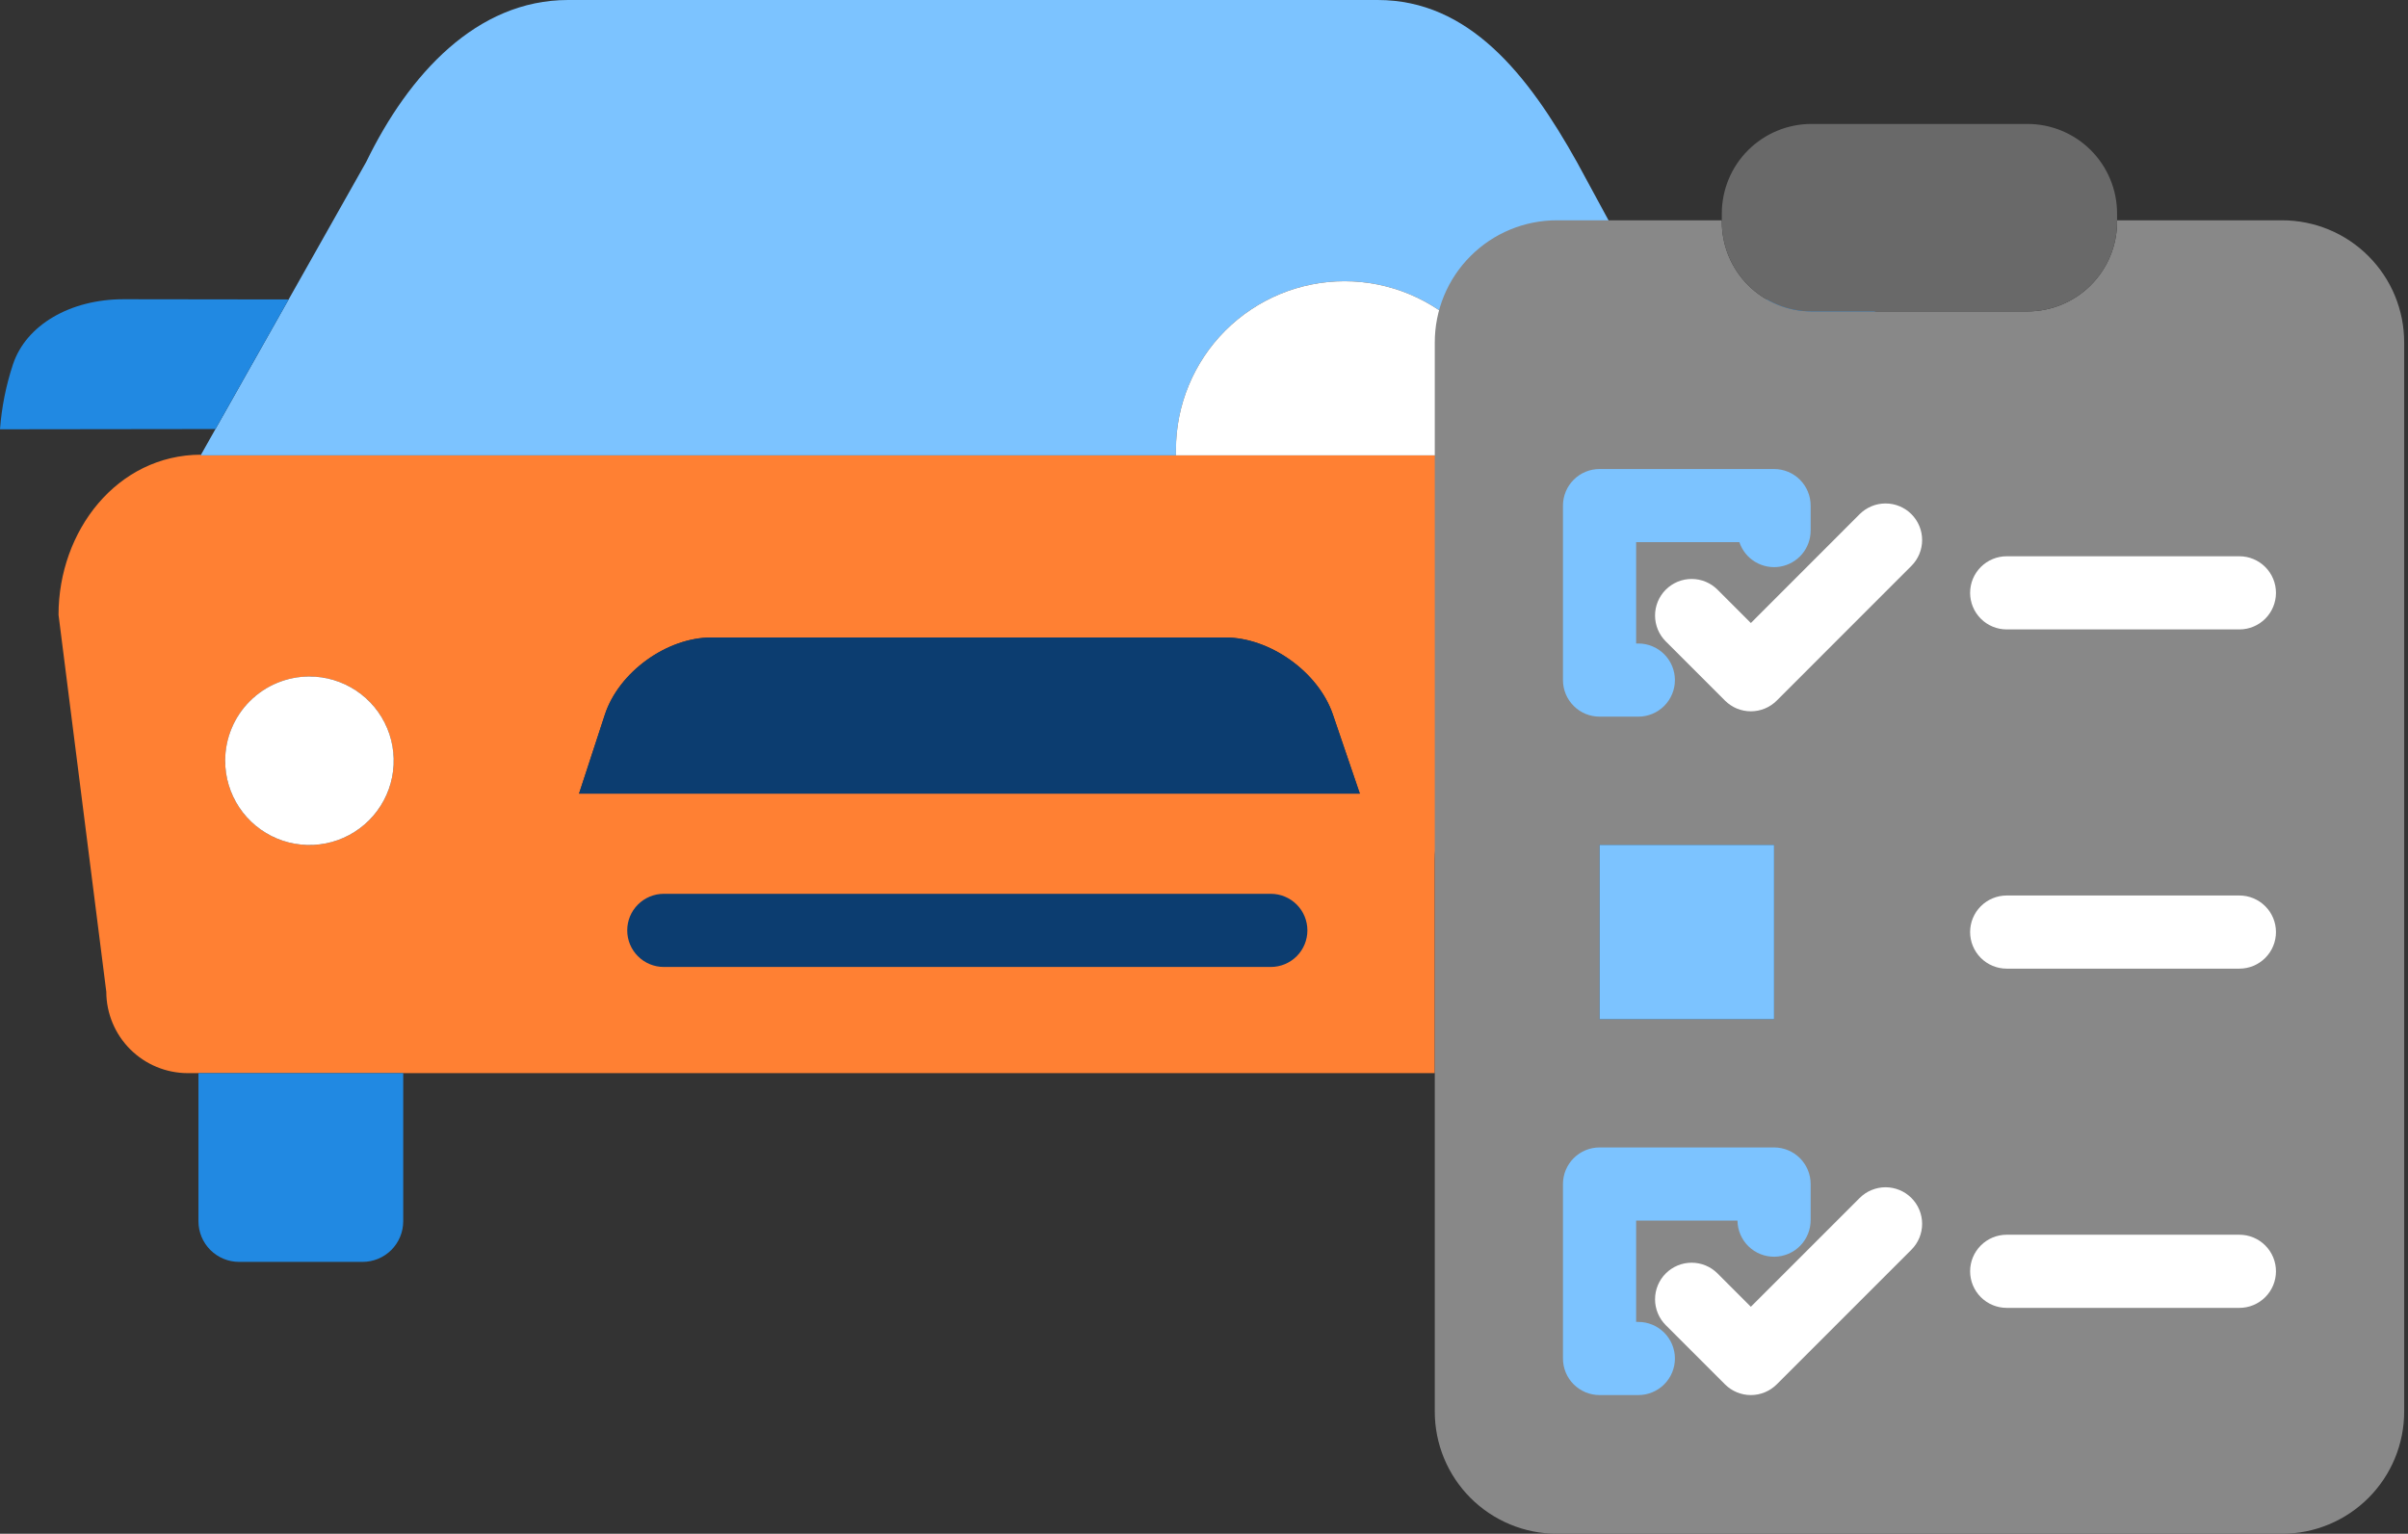
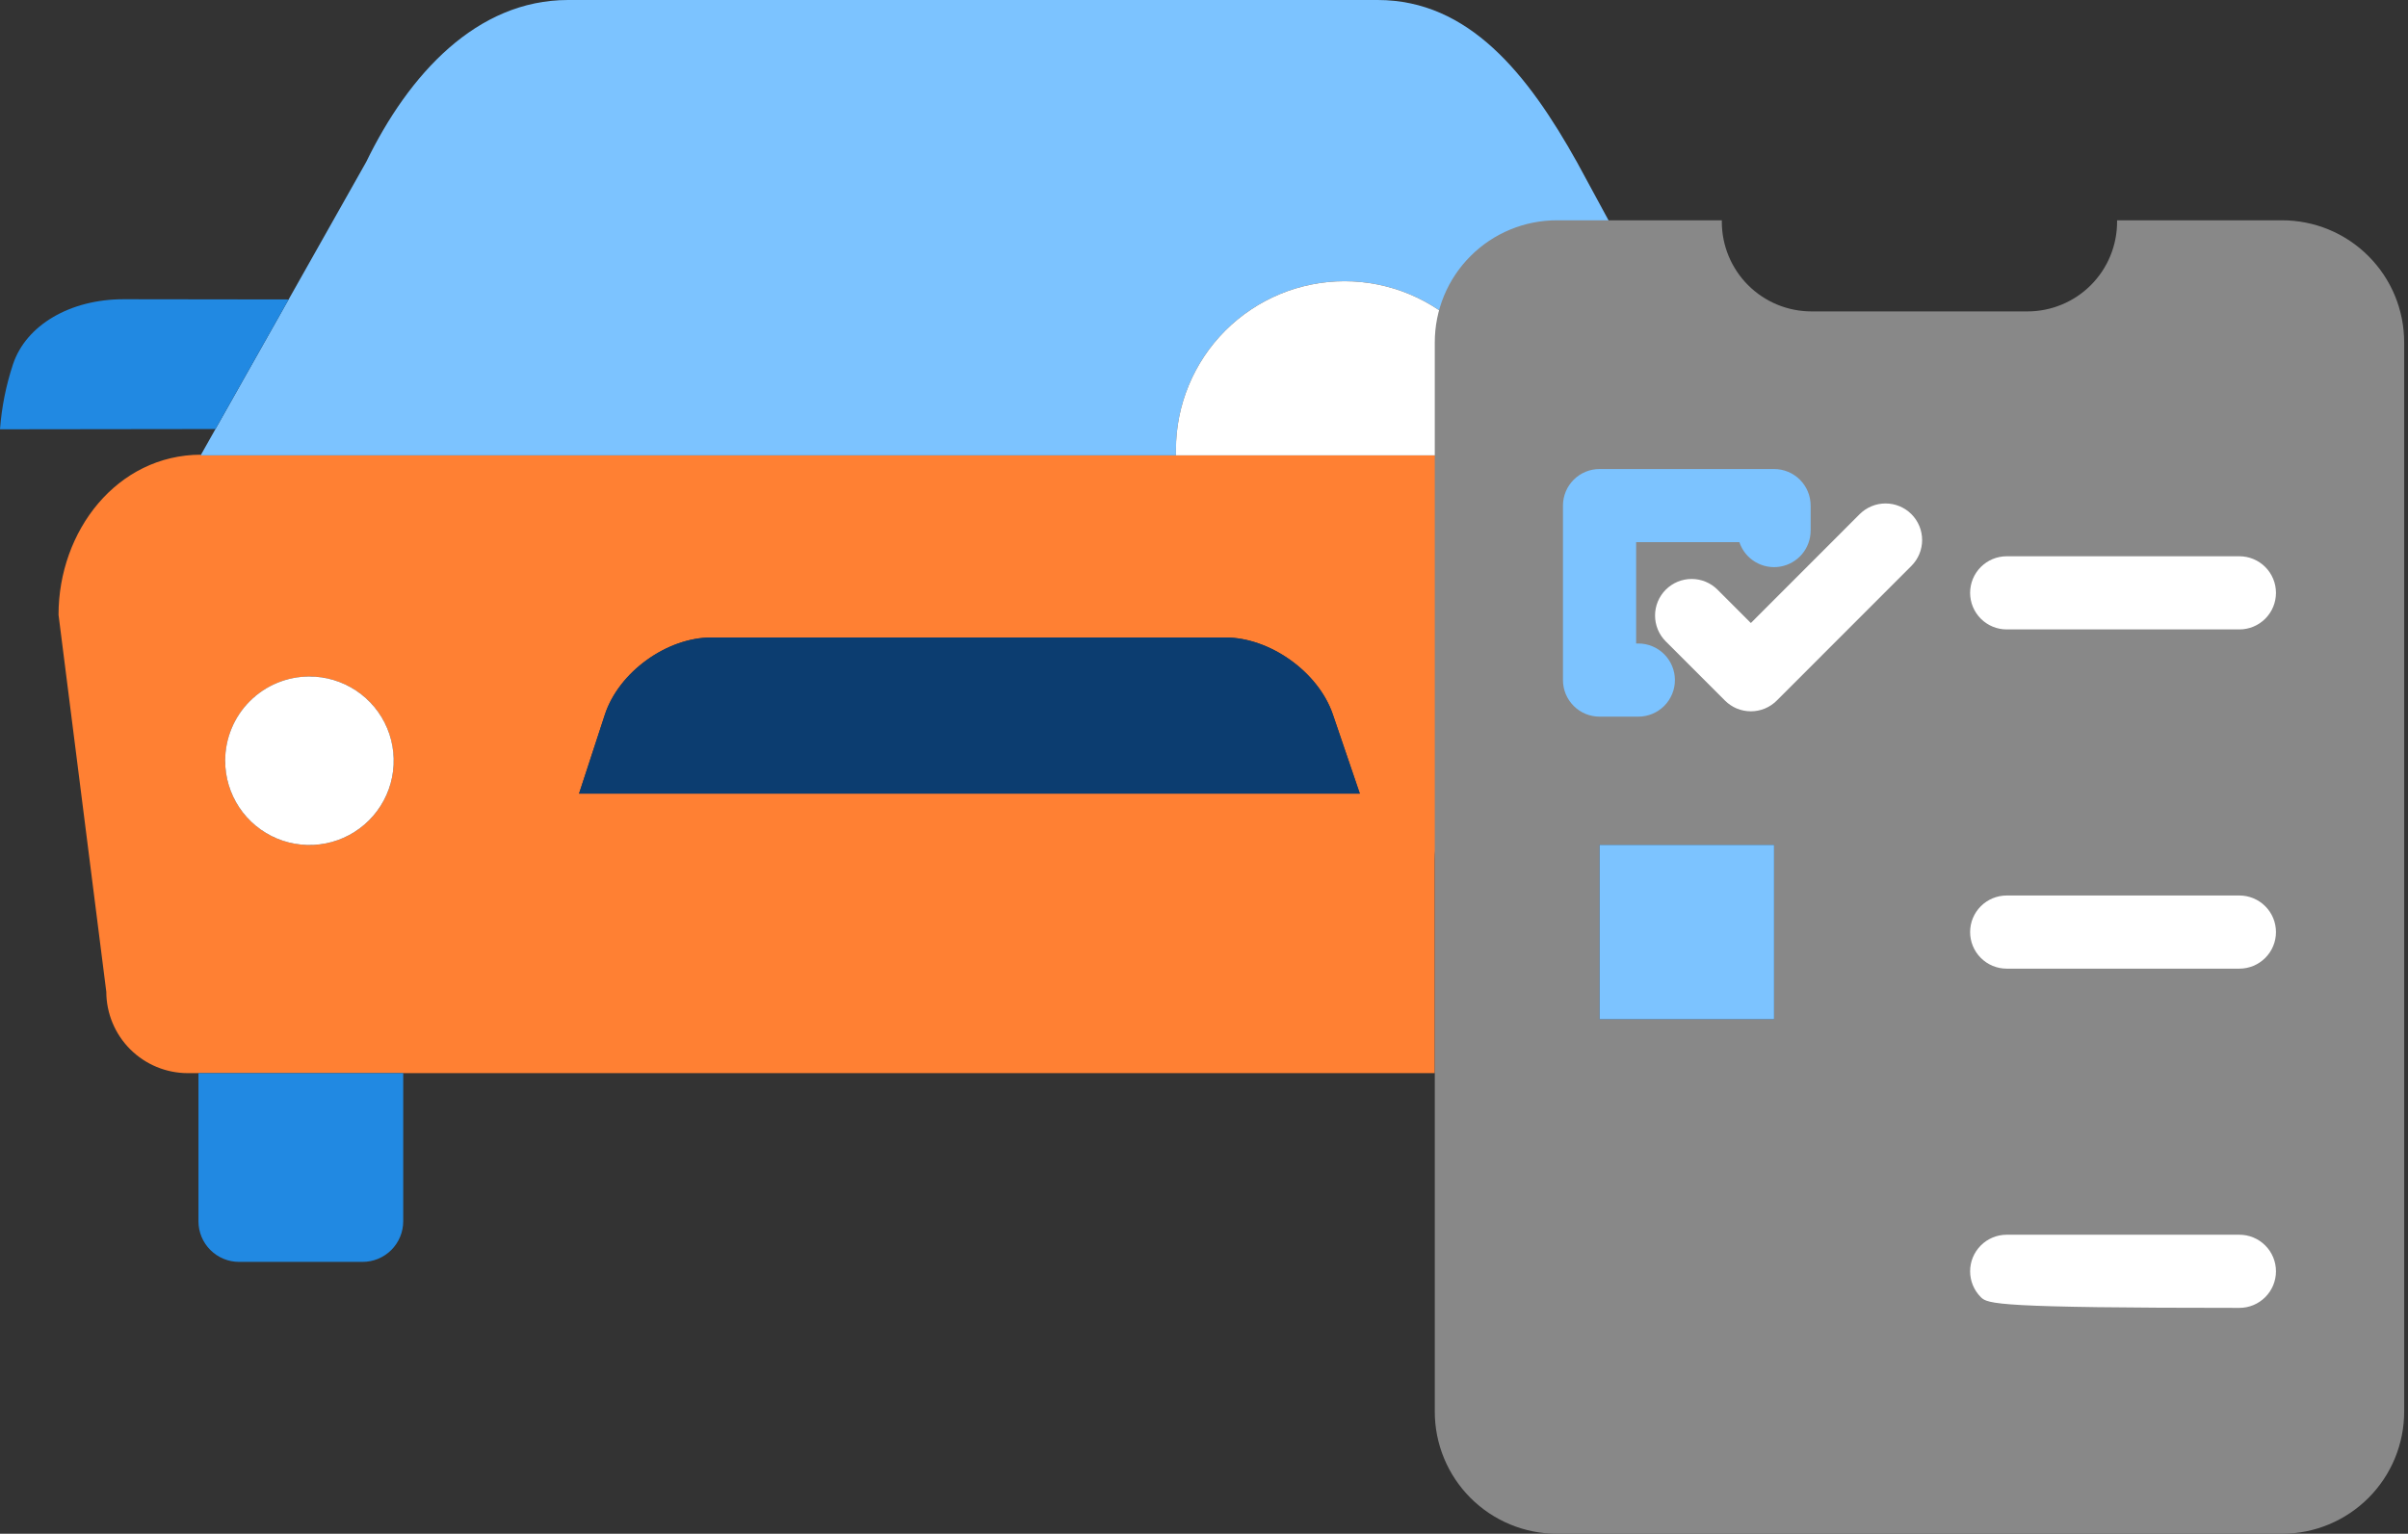
<svg xmlns="http://www.w3.org/2000/svg" width="124" height="79" viewBox="0 0 124 79" fill="none">
  <rect x="0" y="0" width="124" height="79" fill="#333333" stroke="none" />
-   <path d="M99.842 22.113L88.676 22.118L85.026 15.392L85.029 15.39C85.029 15.39 90.713 15.414 93.477 15.414C96.241 15.414 98.502 16.752 99.172 18.762C99.532 19.847 99.757 20.973 99.842 22.113Z" fill="#2189E2" />
  <path d="M96.825 31.666L96.644 33.033V33.058H93.283C92.058 33.058 90.883 33.545 90.017 34.411C89.151 35.277 88.665 36.451 88.664 37.676V38.021H80.173C79.347 38.02 78.529 38.183 77.766 38.499C77.003 38.815 76.309 39.278 75.725 39.862C75.141 40.447 74.678 41.14 74.362 41.903C74.046 42.666 73.883 43.484 73.883 44.31V55.275H9.662C8.552 55.272 7.489 54.83 6.704 54.045C5.919 53.261 5.477 52.197 5.474 51.087L3.014 31.666C3.014 27.341 6.031 23.428 10.351 23.42L10.332 23.452H89.386V23.455C93.716 23.455 96.825 27.336 96.825 31.666ZM70.024 40.876L68.635 36.799C67.895 34.619 65.403 32.834 63.099 32.834H36.632C34.328 32.834 31.858 34.627 31.145 36.815L29.818 40.876H70.024ZM20.274 39.183C20.274 38.325 20.019 37.486 19.542 36.773C19.065 36.059 18.387 35.503 17.595 35.175C16.802 34.847 15.929 34.761 15.087 34.928C14.246 35.096 13.473 35.509 12.866 36.116C12.259 36.723 11.845 37.496 11.678 38.338C11.511 39.179 11.596 40.052 11.925 40.845C12.253 41.638 12.809 42.316 13.522 42.792C14.236 43.269 15.075 43.524 15.933 43.524C16.503 43.525 17.068 43.412 17.594 43.194C18.121 42.976 18.6 42.656 19.003 42.253C19.406 41.85 19.726 41.371 19.944 40.845C20.162 40.318 20.274 39.753 20.274 39.183Z" fill="#FF8033" />
  <path d="M10.351 23.42L11.094 22.102L14.859 15.43L18.858 8.341C21.052 3.819 24.553 0 29.252 0H70.942C75.641 0 78.679 3.819 81.215 8.367L85.025 15.392L88.675 22.118L89.399 23.453H77.92V23.167C77.92 20.865 77.005 18.656 75.377 17.028C73.749 15.4 71.541 14.485 69.238 14.485C66.935 14.485 64.727 15.4 63.099 17.028C61.47 18.656 60.556 20.865 60.556 23.167V23.453H10.332L10.351 23.42Z" fill="#7CC3FF" />
  <path d="M77.92 23.168V23.453H60.555V23.168C60.555 20.865 61.47 18.657 63.098 17.028C64.727 15.4 66.935 14.485 69.238 14.485C71.54 14.485 73.749 15.4 75.377 17.028C77.005 18.657 77.92 20.865 77.92 23.168Z" fill="white" />
  <path d="M68.636 36.799L70.025 40.877H29.818L31.145 36.816C31.858 34.627 34.329 32.835 36.633 32.835H63.1C65.403 32.835 67.896 34.619 68.636 36.799Z" fill="#0C3D70" />
  <path d="M20.764 55.617V62.903C20.764 63.178 20.71 63.45 20.605 63.704C20.5 63.958 20.345 64.189 20.151 64.384C19.956 64.578 19.726 64.732 19.471 64.838C19.217 64.943 18.945 64.997 18.67 64.997H12.313C12.038 64.997 11.766 64.943 11.512 64.838C11.257 64.732 11.027 64.578 10.832 64.384C10.638 64.189 10.483 63.958 10.378 63.704C10.273 63.45 10.219 63.178 10.219 62.903V55.275H20.764V55.617Z" fill="#2189E2" />
  <path d="M15.933 34.845C16.791 34.844 17.631 35.099 18.345 35.576C19.058 36.052 19.615 36.73 19.944 37.523C20.272 38.316 20.358 39.189 20.191 40.031C20.023 40.873 19.61 41.646 19.003 42.253C18.396 42.86 17.623 43.274 16.781 43.441C15.939 43.608 15.066 43.522 14.273 43.194C13.48 42.865 12.802 42.309 12.325 41.595C11.849 40.881 11.594 40.042 11.595 39.183C11.595 38.033 12.052 36.929 12.866 36.116C13.679 35.302 14.783 34.845 15.933 34.845Z" fill="white" />
  <path d="M14.859 15.429L11.094 22.101L11.088 22.098L0 22.112C0.085 20.972 0.31 19.846 0.67 18.761C1.34 16.751 3.601 15.413 6.365 15.413C9.129 15.413 14.848 15.424 14.848 15.424L14.859 15.429Z" fill="#2189E2" />
-   <path d="M65.44 49.806H34.183C33.683 49.806 33.204 49.608 32.851 49.254C32.497 48.901 32.299 48.422 32.299 47.922C32.299 47.422 32.497 46.943 32.851 46.59C33.204 46.237 33.683 46.038 34.183 46.038H65.44C65.94 46.038 66.419 46.237 66.773 46.59C67.126 46.943 67.324 47.422 67.324 47.922C67.324 48.422 67.126 48.901 66.773 49.254C66.419 49.608 65.94 49.806 65.44 49.806Z" fill="#0C3D70" />
  <path d="M123.803 17.636V72.707C123.803 73.533 123.641 74.351 123.325 75.115C123.009 75.878 122.546 76.572 121.962 77.156C121.377 77.74 120.684 78.204 119.921 78.52C119.158 78.837 118.34 78.999 117.513 79H80.173C79.347 78.999 78.529 78.837 77.766 78.52C77.003 78.204 76.309 77.74 75.725 77.156C75.141 76.572 74.678 75.878 74.362 75.115C74.046 74.351 73.883 73.533 73.884 72.707V17.636C73.884 16.81 74.046 15.992 74.362 15.229C74.678 14.466 75.141 13.773 75.726 13.189C76.31 12.604 77.003 12.141 77.766 11.825C78.529 11.509 79.347 11.347 80.173 11.347H88.665V11.422C88.665 12.647 89.151 13.821 90.018 14.688C90.884 15.554 92.058 16.04 93.283 16.04H104.401C105.008 16.041 105.608 15.921 106.169 15.689C106.729 15.457 107.238 15.117 107.667 14.688C108.096 14.259 108.436 13.75 108.668 13.19C108.9 12.629 109.02 12.029 109.019 11.422V11.347H117.513C118.339 11.347 119.157 11.509 119.921 11.825C120.684 12.141 121.377 12.604 121.961 13.189C122.545 13.773 123.009 14.466 123.325 15.229C123.641 15.992 123.803 16.81 123.803 17.636ZM91.356 52.5V43.514H82.37V52.5H91.356Z" fill="#888888" />
-   <path d="M88.664 11.347V11.002C88.664 9.777 89.151 8.603 90.017 7.737C90.883 6.871 92.058 6.384 93.282 6.384H104.4C105.007 6.384 105.608 6.503 106.168 6.735C106.728 6.967 107.238 7.307 107.666 7.736C108.095 8.165 108.436 8.674 108.668 9.235C108.9 9.795 109.019 10.396 109.019 11.002V11.422C109.019 12.029 108.9 12.629 108.668 13.19C108.436 13.75 108.095 14.259 107.666 14.688C107.238 15.117 106.728 15.457 106.168 15.689C105.608 15.921 105.007 16.041 104.4 16.04H93.282C92.058 16.04 90.883 15.553 90.017 14.688C89.151 13.821 88.664 12.647 88.664 11.422V11.347Z" fill="#696969" />
  <path d="M91.356 43.515H82.369V52.501H91.356V43.515Z" fill="#7CC3FF" />
  <path d="M84.366 36.913H82.369C81.869 36.913 81.39 36.714 81.037 36.361C80.683 36.008 80.485 35.528 80.485 35.029V26.042C80.485 25.543 80.683 25.063 81.037 24.71C81.39 24.357 81.869 24.158 82.369 24.158H91.355C91.855 24.158 92.334 24.357 92.688 24.71C93.041 25.063 93.239 25.543 93.239 26.042V27.326C93.24 27.773 93.081 28.206 92.792 28.547C92.502 28.888 92.101 29.115 91.659 29.187C91.218 29.26 90.765 29.172 90.382 28.941C89.999 28.71 89.711 28.35 89.569 27.926H84.253V33.145H84.366C84.865 33.145 85.345 33.343 85.698 33.697C86.051 34.05 86.25 34.529 86.25 35.029C86.25 35.528 86.051 36.008 85.698 36.361C85.345 36.714 84.865 36.913 84.366 36.913Z" fill="#7CC3FF" />
-   <path d="M84.366 71.857H82.369C81.869 71.857 81.39 71.658 81.037 71.305C80.683 70.952 80.485 70.473 80.485 69.973V60.986C80.485 60.487 80.683 60.008 81.037 59.654C81.39 59.301 81.869 59.102 82.369 59.102H91.355C91.855 59.102 92.334 59.301 92.688 59.654C93.041 60.008 93.239 60.487 93.239 60.986V62.825C93.245 63.324 93.053 63.806 92.704 64.164C92.355 64.521 91.878 64.725 91.378 64.731C90.879 64.738 90.397 64.545 90.039 64.196C89.682 63.847 89.477 63.37 89.471 62.87H84.253V68.089H84.366C84.865 68.089 85.345 68.287 85.698 68.641C86.051 68.994 86.25 69.473 86.25 69.973C86.25 70.473 86.051 70.952 85.698 71.305C85.345 71.658 84.865 71.857 84.366 71.857Z" fill="#7CC3FF" />
  <path d="M90.161 36.638C89.913 36.638 89.668 36.589 89.439 36.495C89.211 36.4 89.003 36.261 88.828 36.086L85.779 33.037C85.604 32.862 85.465 32.654 85.37 32.426C85.276 32.197 85.227 31.952 85.227 31.705C85.227 31.457 85.276 31.212 85.37 30.984C85.465 30.755 85.604 30.547 85.779 30.372C85.954 30.198 86.161 30.059 86.39 29.964C86.619 29.869 86.864 29.821 87.111 29.821C87.358 29.821 87.603 29.869 87.832 29.964C88.061 30.059 88.268 30.198 88.443 30.372L90.161 32.09L95.764 26.483C95.939 26.308 96.147 26.17 96.375 26.075C96.604 25.98 96.849 25.932 97.096 25.932C97.344 25.932 97.589 25.98 97.817 26.075C98.046 26.17 98.254 26.308 98.428 26.483C98.603 26.658 98.742 26.866 98.837 27.095C98.931 27.323 98.98 27.568 98.98 27.816C98.98 28.063 98.931 28.308 98.837 28.537C98.742 28.765 98.603 28.973 98.428 29.148L91.493 36.086C91.318 36.261 91.11 36.4 90.882 36.495C90.653 36.589 90.408 36.638 90.161 36.638Z" fill="white" />
-   <path d="M90.16 71.857C89.913 71.857 89.668 71.808 89.439 71.713C89.211 71.619 89.003 71.48 88.828 71.305L85.779 68.256C85.425 67.902 85.227 67.423 85.227 66.923C85.227 66.424 85.425 65.945 85.779 65.591C86.132 65.238 86.611 65.039 87.111 65.039C87.611 65.039 88.09 65.238 88.443 65.591L90.16 67.309L95.764 61.705C95.939 61.53 96.146 61.391 96.375 61.297C96.603 61.202 96.849 61.153 97.096 61.153C97.343 61.153 97.588 61.202 97.817 61.297C98.046 61.391 98.253 61.53 98.428 61.705C98.603 61.88 98.742 62.088 98.837 62.316C98.931 62.545 98.98 62.79 98.98 63.037C98.98 63.285 98.931 63.53 98.837 63.758C98.742 63.987 98.603 64.195 98.428 64.37L91.493 71.305C91.139 71.658 90.66 71.857 90.16 71.857Z" fill="white" />
  <path d="M115.317 32.42H103.335C102.836 32.42 102.356 32.222 102.003 31.869C101.65 31.515 101.451 31.036 101.451 30.536C101.451 30.037 101.65 29.558 102.003 29.204C102.356 28.851 102.836 28.652 103.335 28.652H115.317C115.817 28.652 116.296 28.851 116.649 29.204C117.003 29.558 117.201 30.037 117.201 30.536C117.201 31.036 117.003 31.515 116.649 31.869C116.296 32.222 115.817 32.42 115.317 32.42Z" fill="white" />
  <path d="M115.317 49.893H103.335C102.836 49.893 102.356 49.694 102.003 49.341C101.65 48.988 101.451 48.509 101.451 48.009C101.451 47.509 101.65 47.03 102.003 46.677C102.356 46.324 102.836 46.125 103.335 46.125H115.317C115.817 46.125 116.296 46.324 116.649 46.677C117.003 47.03 117.201 47.509 117.201 48.009C117.201 48.509 117.003 48.988 116.649 49.341C116.296 49.694 115.817 49.893 115.317 49.893Z" fill="white" />
-   <path d="M115.317 67.366H103.335C102.836 67.366 102.356 67.167 102.003 66.814C101.65 66.46 101.451 65.981 101.451 65.482C101.451 64.982 101.65 64.503 102.003 64.15C102.356 63.796 102.836 63.598 103.335 63.598H115.317C115.817 63.598 116.296 63.796 116.649 64.15C117.003 64.503 117.201 64.982 117.201 65.482C117.201 65.981 117.003 66.46 116.649 66.814C116.296 67.167 115.817 67.366 115.317 67.366Z" fill="white" />
+   <path d="M115.317 67.366C102.836 67.366 102.356 67.167 102.003 66.814C101.65 66.46 101.451 65.981 101.451 65.482C101.451 64.982 101.65 64.503 102.003 64.15C102.356 63.796 102.836 63.598 103.335 63.598H115.317C115.817 63.598 116.296 63.796 116.649 64.15C117.003 64.503 117.201 64.982 117.201 65.482C117.201 65.981 117.003 66.46 116.649 66.814C116.296 67.167 115.817 67.366 115.317 67.366Z" fill="white" />
</svg>